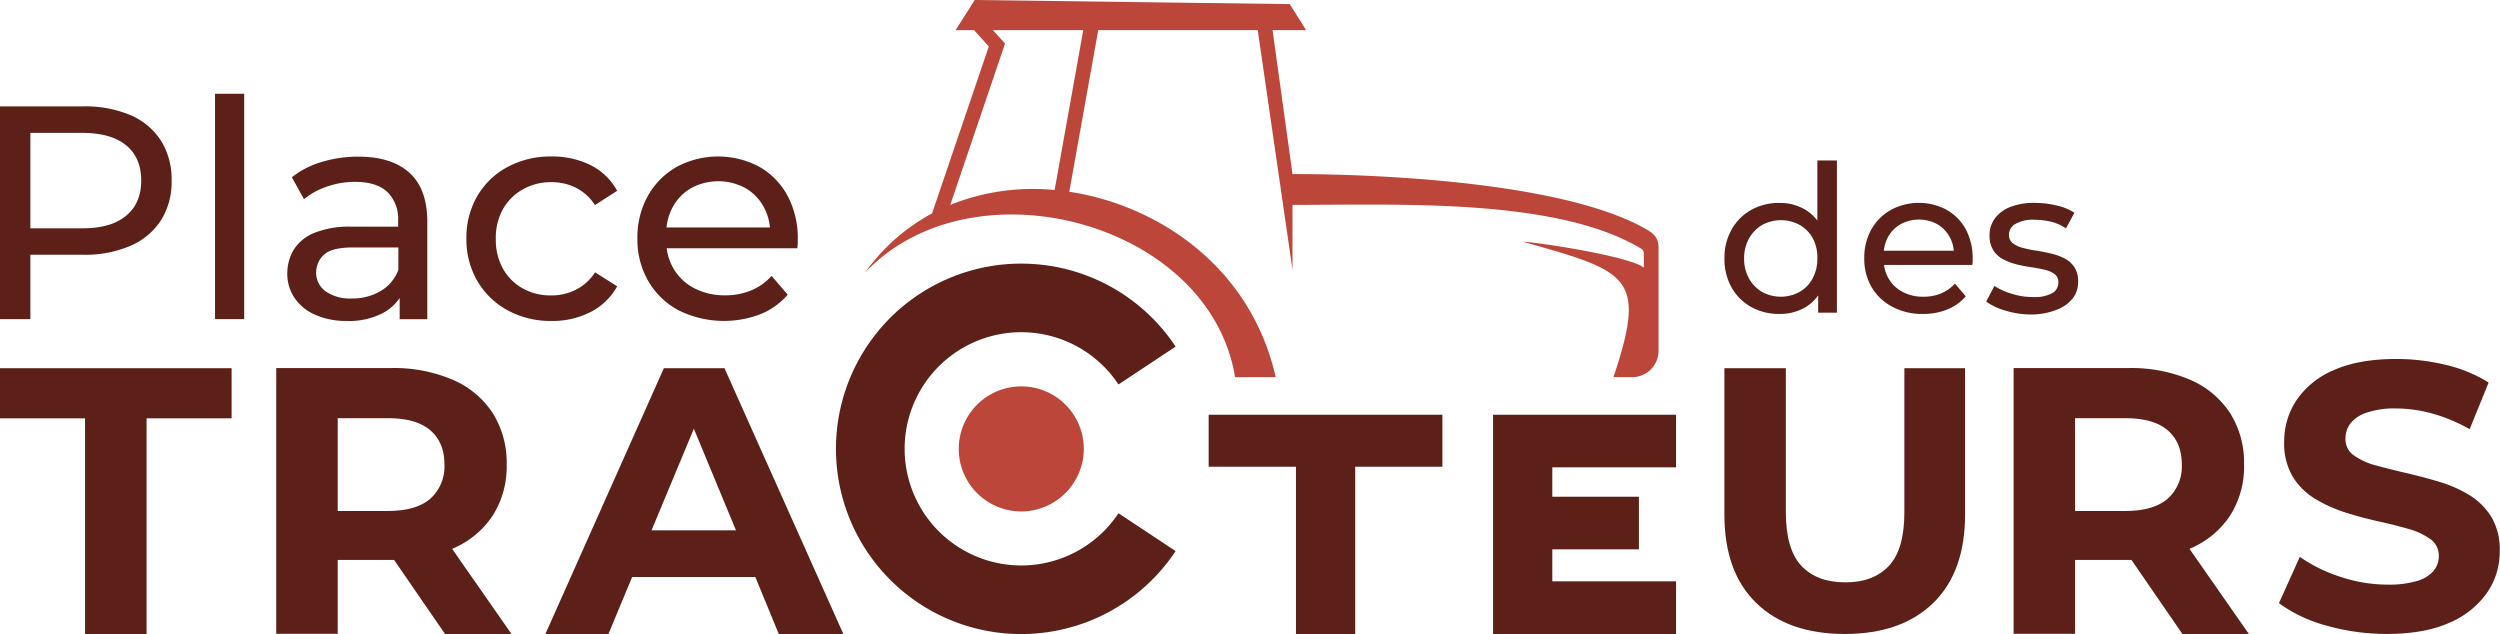
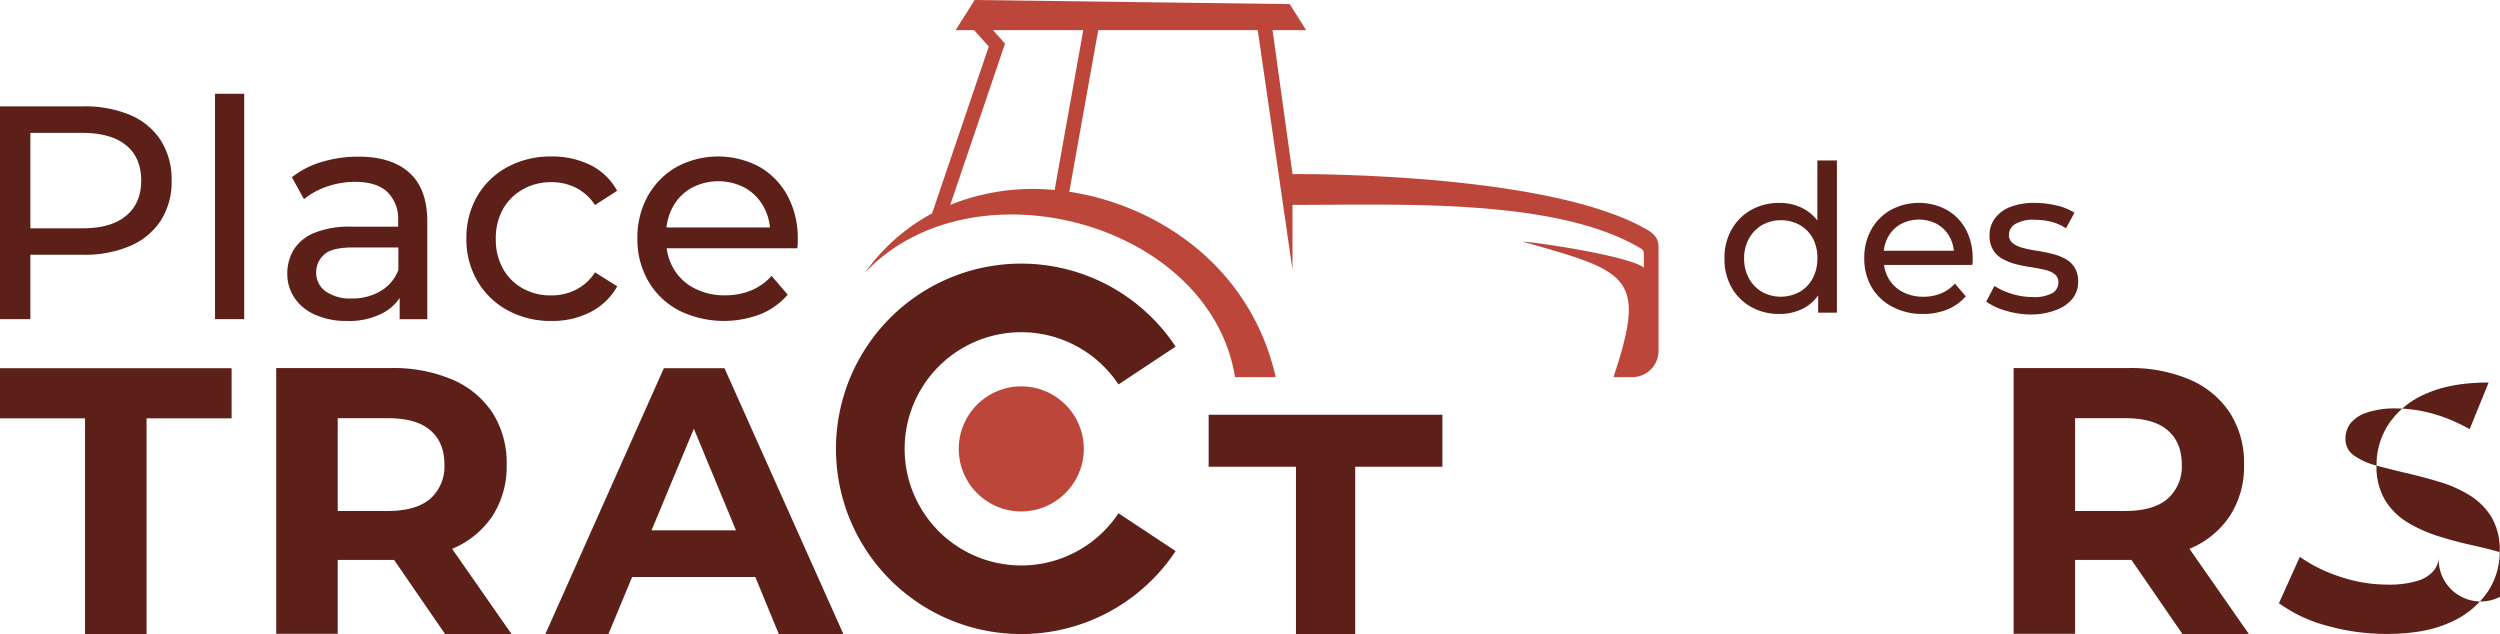
<svg xmlns="http://www.w3.org/2000/svg" viewBox="0 0 639.66 162.21">
  <defs>
    <style>.cls-1{fill:#5c2018;}.cls-2,.cls-3{fill:#bc4639;}.cls-3{fill-rule:evenodd;}</style>
  </defs>
  <g id="Calque_2" data-name="Calque 2">
    <g id="Layer_1" data-name="Layer 1">
      <polygon class="cls-1" points="0 107.03 21.76 107.03 21.76 162.21 37.5 162.21 37.5 107.03 59.26 107.03 59.26 94.21 0 94.21 0 107.03" />
      <path class="cls-1" d="M115.85,140.35a22.87,22.87,0,0,0,10.2-8.4,23.36,23.36,0,0,0,3.59-13.07,23.78,23.78,0,0,0-3.59-13.21,23.13,23.13,0,0,0-10.2-8.5,38.35,38.35,0,0,0-15.74-3H70.68v68H86.41V143.27h13.7l.73,0,13.07,19h17l-15.2-21.8Zm-5.73-12.77q-3.6,3.15-10.88,3.16H86.41V107H99.24q7.28,0,10.88,3.11t3.59,8.74A11,11,0,0,1,110.12,127.58Z" />
      <path class="cls-1" d="M169.86,94.21l-30.31,68h16.13l6.06-14.57h31.52l6,14.57h16.52l-30.41-68Zm-3.15,41.48,10.82-26,10.78,26Z" />
-       <path class="cls-1" d="M487.26,131.08q0,9.54-4,13.75T472.1,149q-7.19,0-11.17-4.2t-4-13.75V94.21H441.21v37.44q0,14.72,8.16,22.64T472,162.21q14.48,0,22.63-7.92t8.16-22.64V94.21H487.26Z" />
      <path class="cls-1" d="M560.38,140.35a22.87,22.87,0,0,0,10.2-8.4,23.28,23.28,0,0,0,3.59-13.07,23.7,23.7,0,0,0-3.59-13.21,23.13,23.13,0,0,0-10.2-8.5,38.35,38.35,0,0,0-15.74-3H515.21v68h15.73V143.27h13.7l.73,0,13.07,19h17l-15.2-21.8Zm-5.73-12.77q-3.6,3.15-10.88,3.16H530.94V107h12.83q7.29,0,10.88,3.11t3.59,8.74A11,11,0,0,1,554.65,127.58Z" />
-       <path class="cls-1" d="M637.47,132.29a17.08,17.08,0,0,0-5.68-5.63,32.29,32.29,0,0,0-7.72-3.4q-4.23-1.26-8.45-2.24t-7.73-1.94a17,17,0,0,1-5.63-2.57,5,5,0,0,1-2.14-4.23,6.46,6.46,0,0,1,1.26-3.94,8.83,8.83,0,0,1,4.18-2.76,21.87,21.87,0,0,1,7.48-1.07,35.22,35.22,0,0,1,9.33,1.31,41.47,41.47,0,0,1,9.52,4l4.86-11.95a36.63,36.63,0,0,0-11-4.52,53.73,53.73,0,0,0-12.63-1.5q-9.61,0-16,2.86a21.57,21.57,0,0,0-9.52,7.68,18.94,18.94,0,0,0-3.16,10.64,16.57,16.57,0,0,0,2.19,8.93,17.11,17.11,0,0,0,5.68,5.64,36,36,0,0,0,7.72,3.5q4.23,1.35,8.45,2.28t7.73,1.94a17.67,17.67,0,0,1,5.63,2.62A5.12,5.12,0,0,1,624,142.3a5.84,5.84,0,0,1-1.36,3.79,8.81,8.81,0,0,1-4.23,2.57,25,25,0,0,1-7.53.92,37.91,37.91,0,0,1-12.09-2,38.74,38.74,0,0,1-10.35-5.1l-5.34,11.85a36.64,36.64,0,0,0,12,5.69,55.7,55.7,0,0,0,15.64,2.18q9.71,0,16.08-2.91a22.28,22.28,0,0,0,9.56-7.68,18.36,18.36,0,0,0,3.21-10.49A16.39,16.39,0,0,0,637.47,132.29Z" />
+       <path class="cls-1" d="M637.47,132.29a17.08,17.08,0,0,0-5.68-5.63,32.29,32.29,0,0,0-7.72-3.4q-4.23-1.26-8.45-2.24t-7.73-1.94a17,17,0,0,1-5.63-2.57,5,5,0,0,1-2.14-4.23,6.46,6.46,0,0,1,1.26-3.94,8.83,8.83,0,0,1,4.18-2.76,21.87,21.87,0,0,1,7.48-1.07,35.22,35.22,0,0,1,9.33,1.31,41.47,41.47,0,0,1,9.52,4l4.86-11.95q-9.61,0-16,2.86a21.57,21.57,0,0,0-9.52,7.68,18.94,18.94,0,0,0-3.16,10.64,16.57,16.57,0,0,0,2.19,8.93,17.11,17.11,0,0,0,5.68,5.64,36,36,0,0,0,7.72,3.5q4.23,1.35,8.45,2.28t7.73,1.94a17.67,17.67,0,0,1,5.63,2.62A5.12,5.12,0,0,1,624,142.3a5.84,5.84,0,0,1-1.36,3.79,8.81,8.81,0,0,1-4.23,2.57,25,25,0,0,1-7.53.92,37.91,37.91,0,0,1-12.09-2,38.74,38.74,0,0,1-10.35-5.1l-5.34,11.85a36.64,36.64,0,0,0,12,5.69,55.7,55.7,0,0,0,15.64,2.18q9.71,0,16.08-2.91a22.28,22.28,0,0,0,9.56-7.68,18.36,18.36,0,0,0,3.21-10.49A16.39,16.39,0,0,0,637.47,132.29Z" />
      <path class="cls-1" d="M7.77,65.18H21.21a29.32,29.32,0,0,0,12.2-2.3,17.6,17.6,0,0,0,7.78-6.52,18.42,18.42,0,0,0,2.72-10.14A18.58,18.58,0,0,0,41.19,36a17.31,17.31,0,0,0-7.78-6.53,29.83,29.83,0,0,0-12.2-2.25H0V81.65H7.77Zm24.52-28q3.84,3.19,3.84,9t-3.84,9Q28.44,58.43,21,58.42H7.77V34H21Q28.44,34,32.29,37.2Z" />
      <rect class="cls-1" x="55.02" y="23.99" width="7.46" height="57.66" />
      <path class="cls-1" d="M90.06,58a24,24,0,0,0-9.75,1.63,11.05,11.05,0,0,0-5.21,4.35A11.83,11.83,0,0,0,73.51,70a10.85,10.85,0,0,0,1.87,6.25,12.22,12.22,0,0,0,5.32,4.31,19.35,19.35,0,0,0,8,1.56A18.63,18.63,0,0,0,98.14,80a12,12,0,0,0,4.12-3.75v5.42h7.07V56.78q0-8.46-4.58-12.58T91.69,40.08a31.87,31.87,0,0,0-9.36,1.36,22.31,22.31,0,0,0-7.65,3.92l3.1,5.6a18.58,18.58,0,0,1,5.91-3.23,21.86,21.86,0,0,1,7.15-1.2q5.52,0,8.28,2.6a9.64,9.64,0,0,1,2.75,7.34V58ZM97.33,74.5A14.08,14.08,0,0,1,90,76.37a10.85,10.85,0,0,1-6.69-1.83,5.81,5.81,0,0,1-2.41-4.86,6,6,0,0,1,2-4.5q1.93-1.88,7.53-1.87h11.5v5.75A10.54,10.54,0,0,1,97.33,74.5Z" />
      <path class="cls-1" d="M129.89,79.4a22.9,22.9,0,0,0,11.23,2.72,21.31,21.31,0,0,0,10-2.29,16.26,16.26,0,0,0,6.8-6.57l-5.67-3.58a12.58,12.58,0,0,1-4.94,4.47A13.89,13.89,0,0,1,141,75.59a14.47,14.47,0,0,1-7.23-1.79,13.1,13.1,0,0,1-5.05-5,15.26,15.26,0,0,1-1.86-7.69,15.09,15.09,0,0,1,1.86-7.66,13.28,13.28,0,0,1,5.05-5A14.57,14.57,0,0,1,141,46.61,13.88,13.88,0,0,1,147.29,48a12.66,12.66,0,0,1,4.94,4.47l5.67-3.65a15.68,15.68,0,0,0-6.8-6.57,21.9,21.9,0,0,0-10-2.21,23.1,23.1,0,0,0-11.23,2.68,19.71,19.71,0,0,0-7.73,7.42,21,21,0,0,0-2.8,10.88,21,21,0,0,0,2.8,10.88A20,20,0,0,0,129.89,79.4Z" />
      <path class="cls-1" d="M173.64,79.4a26.12,26.12,0,0,0,20.9,1,18.08,18.08,0,0,0,7-5l-4.12-4.81a14.49,14.49,0,0,1-5.25,3.73,17.11,17.11,0,0,1-6.64,1.24,16.61,16.61,0,0,1-7.85-1.79,13.05,13.05,0,0,1-5.32-5,13.41,13.41,0,0,1-1.77-5.24H204q.08-.55.12-1.17c0-.41,0-.78,0-1.09a23,23,0,0,0-2.6-11.15,18.74,18.74,0,0,0-7.19-7.42,22.41,22.41,0,0,0-21.18,0,19.41,19.41,0,0,0-7.38,7.42,21.69,21.69,0,0,0-2.68,10.88,21.23,21.23,0,0,0,2.76,10.88A19.59,19.59,0,0,0,173.64,79.4Zm3.22-31.28a14.62,14.62,0,0,1,13.87,0A12.51,12.51,0,0,1,195.44,53a13.35,13.35,0,0,1,1.56,5.2H170.53A14.21,14.21,0,0,1,172.12,53,12.35,12.35,0,0,1,176.86,48.12Z" />
      <path class="cls-1" d="M448.06,78.54a14.51,14.51,0,0,0,7.22,1.79,13,13,0,0,0,6.46-1.6,10.87,10.87,0,0,0,3.46-3.13V80H470V41.06h-5V56.44a10.83,10.83,0,0,0-3.36-2.94,12.86,12.86,0,0,0-6.35-1.58,14.51,14.51,0,0,0-7.22,1.79,13,13,0,0,0-5,5,14.55,14.55,0,0,0-1.84,7.43,14.65,14.65,0,0,0,1.84,7.45A13,13,0,0,0,448.06,78.54Zm-.5-17.61a9.11,9.11,0,0,1,3.36-3.39,10.06,10.06,0,0,1,9.53,0,8.83,8.83,0,0,1,3.36,3.39A10.35,10.35,0,0,1,465,66.1a10.54,10.54,0,0,1-1.23,5.17,8.69,8.69,0,0,1-3.36,3.44,10,10,0,0,1-9.53,0,9,9,0,0,1-3.36-3.44,10.34,10.34,0,0,1-1.26-5.17A10.16,10.16,0,0,1,447.56,60.93Z" />
      <path class="cls-1" d="M498.12,53.71a15.08,15.08,0,0,0-14.31,0,13,13,0,0,0-5,5A14.67,14.67,0,0,0,477,66.1a14.34,14.34,0,0,0,1.86,7.35,13.21,13.21,0,0,0,5.25,5A16.14,16.14,0,0,0,492,80.33a16.33,16.33,0,0,0,6.27-1.16,12.21,12.21,0,0,0,4.7-3.36l-2.78-3.25a9.88,9.88,0,0,1-3.55,2.52,11.55,11.55,0,0,1-4.49.84,11.22,11.22,0,0,1-5.3-1.21,8.76,8.76,0,0,1-3.59-3.39,9.13,9.13,0,0,1-1.2-3.54h22.59c0-.24.06-.51.08-.79s0-.52,0-.73A15.58,15.58,0,0,0,503,58.72,12.73,12.73,0,0,0,498.12,53.71Zm-11.81,3.65a9.89,9.89,0,0,1,9.37,0,8.5,8.5,0,0,1,3.18,3.28,9,9,0,0,1,1.05,3.52H482a9.56,9.56,0,0,1,1.07-3.49A8.31,8.31,0,0,1,486.31,57.36Z" />
      <path class="cls-1" d="M526.1,79.3a9.43,9.43,0,0,0,4.15-2.86,6.76,6.76,0,0,0,1.47-4.36,6.58,6.58,0,0,0-1-3.78,6.69,6.69,0,0,0-2.52-2.2,15.17,15.17,0,0,0-3.44-1.23c-1.26-.3-2.52-.55-3.78-.74a30.51,30.51,0,0,1-3.44-.71,7,7,0,0,1-2.52-1.18,2.6,2.6,0,0,1-1-2.18,3.18,3.18,0,0,1,1.63-2.75,9,9,0,0,1,4.93-1.08,18.49,18.49,0,0,1,4.1.47,12,12,0,0,1,3.93,1.73l2.16-4a13.88,13.88,0,0,0-4.6-1.86,24.13,24.13,0,0,0-5.53-.66,16.81,16.81,0,0,0-6.17,1,9,9,0,0,0-4,2.91,7.12,7.12,0,0,0-1.42,4.41,7,7,0,0,0,1,3.86,6.55,6.55,0,0,0,2.52,2.26A15.25,15.25,0,0,0,516,67.65c1.26.3,2.52.54,3.78.73s2.41.42,3.44.66a6.52,6.52,0,0,1,2.49,1.1,2.46,2.46,0,0,1,.95,2A3.13,3.13,0,0,1,525.13,75a9.64,9.64,0,0,1-5.06,1,17.45,17.45,0,0,1-5.36-.84,17.06,17.06,0,0,1-4.41-2l-2.1,4a15.5,15.5,0,0,0,4.91,2.31,22.63,22.63,0,0,0,6.59,1A17.75,17.75,0,0,0,526.1,79.3Z" />
      <polygon class="cls-1" points="309.25 119.42 331.59 119.42 331.59 162.21 346.75 162.21 346.75 119.42 369.06 119.42 369.06 106.12 309.25 106.12 309.25 119.42" />
-       <polygon class="cls-1" points="382.02 127.09 382.02 140.56 382.02 148.75 382.02 162.21 397.18 162.21 428.84 162.21 428.84 148.75 397.18 148.75 397.18 140.56 419.34 140.56 419.34 127.09 397.18 127.09 397.18 119.58 428.84 119.58 428.84 106.12 382.02 106.12 382.02 127.09" />
      <path class="cls-1" d="M261.31,85a29.84,29.84,0,0,1,24.87,13.37l14.62-9.69a47.39,47.39,0,1,0,0,52.32l-14.62-9.68A29.84,29.84,0,1,1,261.31,85Z" />
      <path class="cls-2" d="M261.31,130.86a16,16,0,1,1,16-16A16.06,16.06,0,0,1,261.31,130.86Z" />
      <path class="cls-3" d="M269.84,48.62l7.33-40.91H254.05l2.47,2.74.63.7-.29.87-13.72,40.4a56.67,56.67,0,0,1,26.7-3.8M421.36,58.74c2,1.13,3,2.37,3,4.56V89.77a6.72,6.72,0,0,1-6.73,6.72h-4.8c8.65-25.89,3.87-27-23.23-34.66,5.1.32,27.74,3.86,31,6.67V65c0-1-.37-1.2-1.25-1.71-21.6-12.55-60.62-10.87-88.65-10.87V69L321.81,7.71H281l-7.41,41.36c21.41,3.19,46.13,18.11,52.82,47.42H316c-6.39-39.63-67.07-55.9-94.67-26.74a50.18,50.18,0,0,1,17.15-15.14l.65-1.92L253,11.89l-3.77-4.18H244.5l4.45-7L249.4,0,330,1.05l4.19,6.66H325.6c1,7.24,4.27,30.76,5.11,36.84C330.71,44.55,395.72,43.85,421.36,58.74Z" />
    </g>
  </g>
</svg>